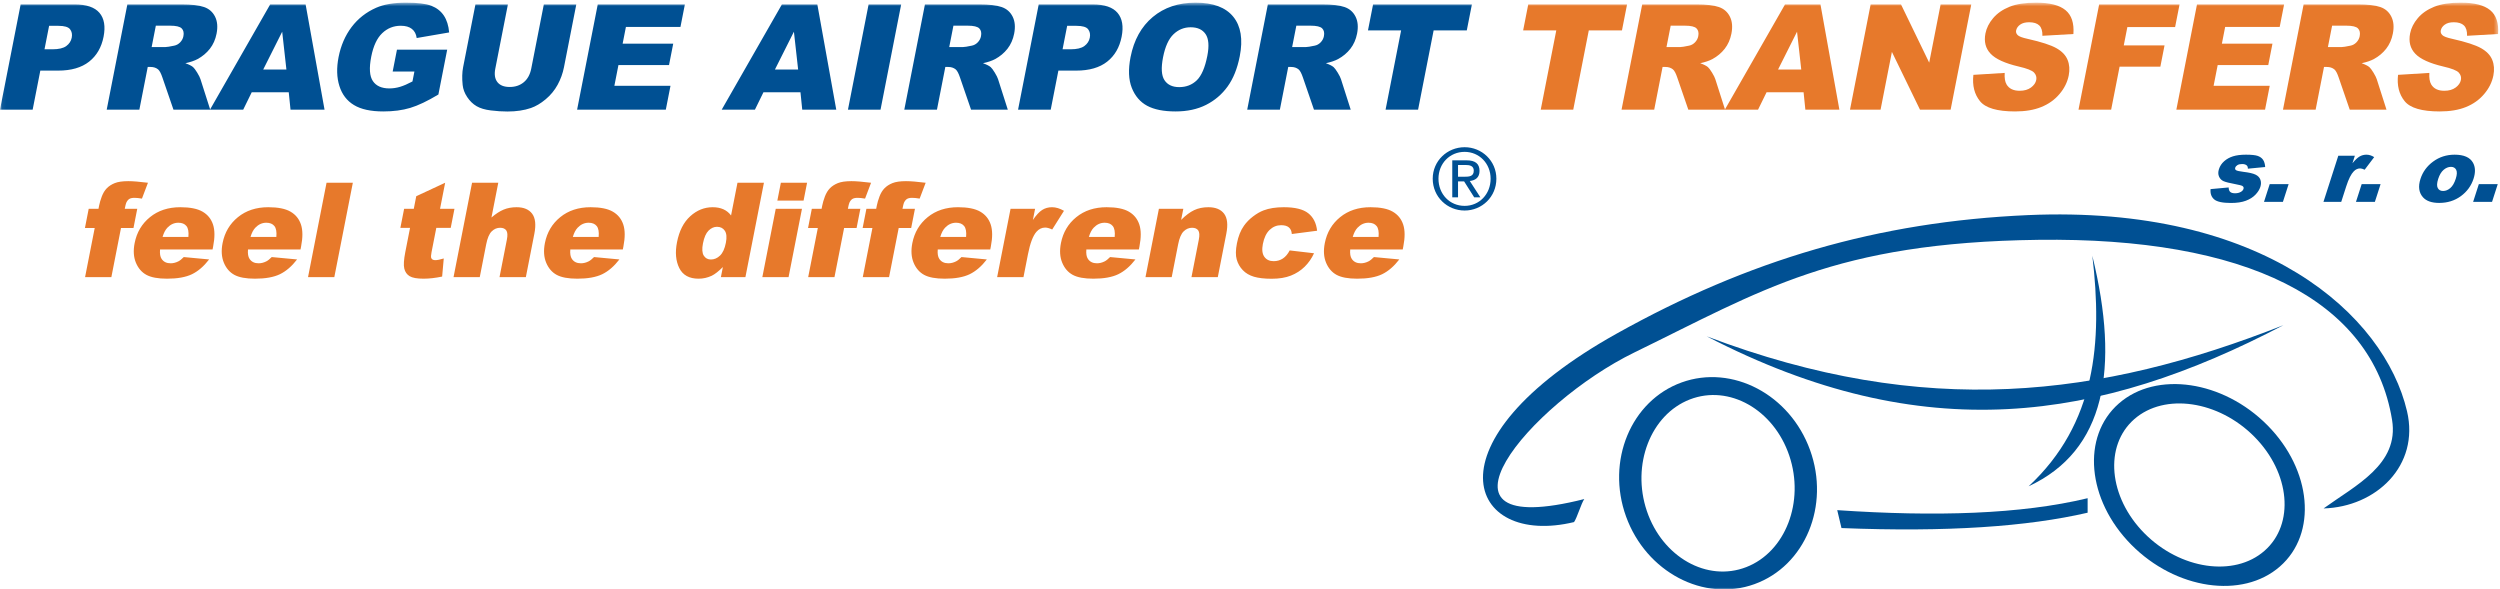
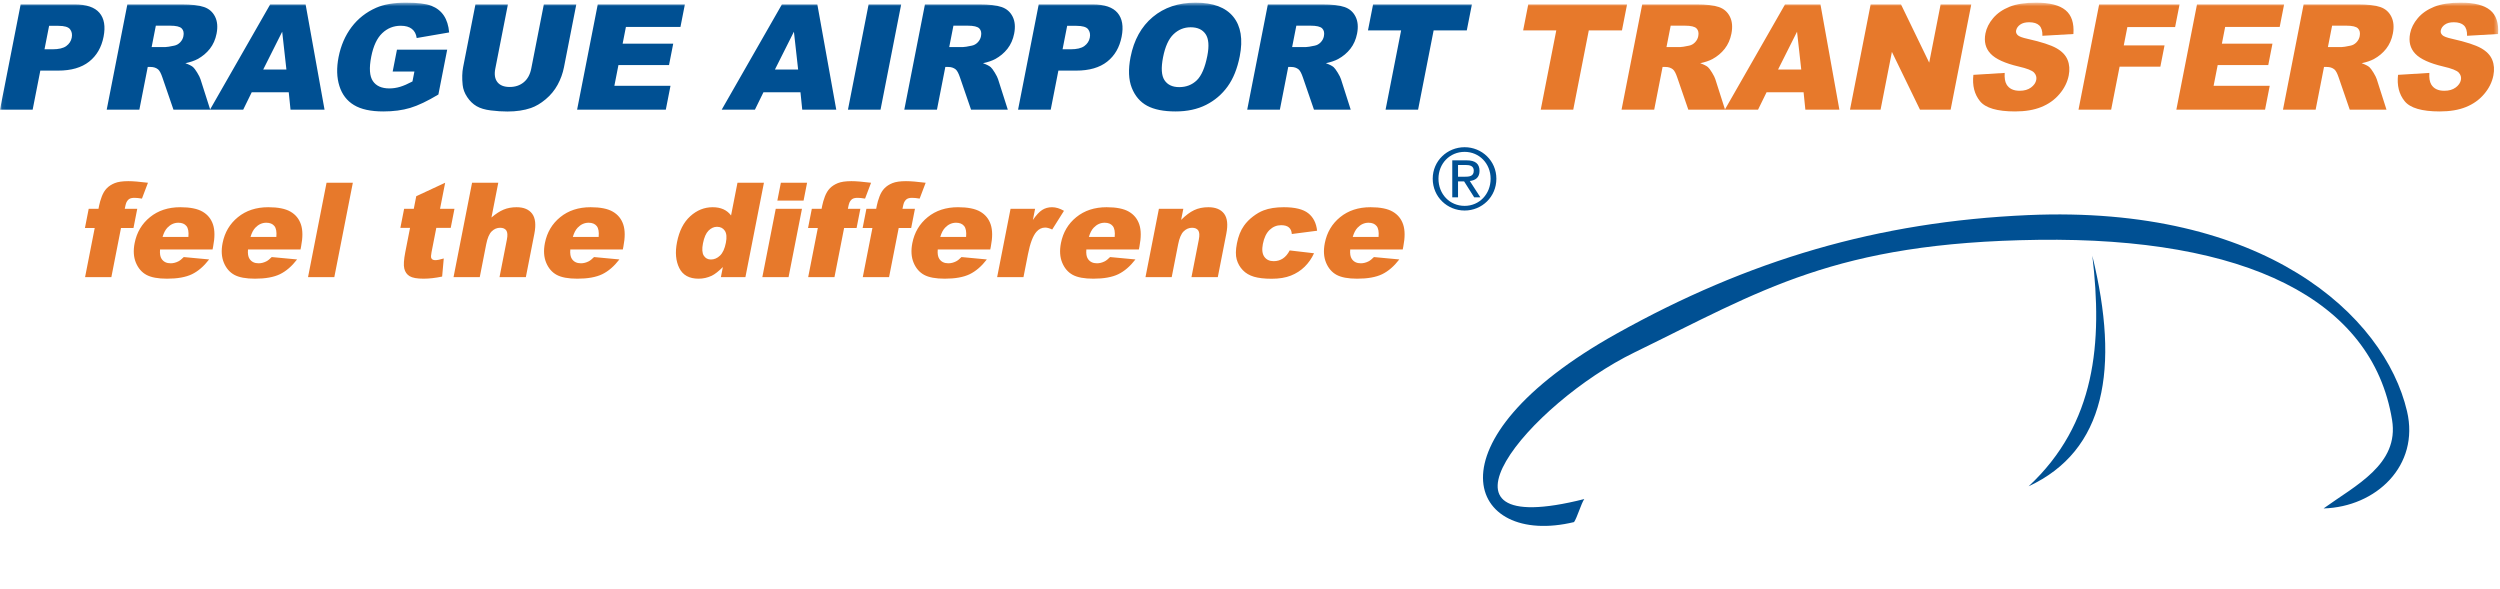
<svg xmlns="http://www.w3.org/2000/svg" xmlns:xlink="http://www.w3.org/1999/xlink" width="598px" height="141px" viewBox="0 0 598 141" version="1.1">
  <title>PATsro new CMYK</title>
  <desc>Created with Sketch.</desc>
  <defs>
    <polygon id="path-1" points="0.06 0.634 597.57 0.634 597.57 141 0.06 141" />
  </defs>
  <g id="PATsro-new-CMYK" stroke="none" stroke-width="1" fill="none" fill-rule="evenodd">
    <g id="Group-7">
      <mask id="mask-2" fill="white">
        <use xlink:href="#path-1" />
      </mask>
      <g id="Clip-2" />
      <path d="M328.439,1.062 L352.076,1.062 L350.855,7.279 L342.922,7.279 L339.205,26.23 L331.428,26.23 L335.146,7.279 L327.217,7.279 L328.439,1.062 Z M309.08,11.258 L312.363,11.258 C312.715,11.258 313.42,11.147 314.486,10.919 C315.023,10.814 315.496,10.549 315.906,10.127 C316.313,9.705 316.57,9.218 316.678,8.669 C316.838,7.854 316.703,7.232 316.273,6.799 C315.844,6.36 314.918,6.142 313.5,6.142 L310.084,6.142 L309.08,11.258 Z M298.333,26.23 L303.27,1.062 L316.232,1.062 C318.635,1.062 320.434,1.267 321.617,1.684 C322.811,2.094 323.686,2.856 324.244,3.974 C324.807,5.088 324.926,6.447 324.611,8.047 C324.338,9.447 323.803,10.649 323.014,11.663 C322.217,12.676 321.234,13.497 320.072,14.129 C319.328,14.528 318.354,14.862 317.148,15.119 C318.014,15.43 318.627,15.741 318.994,16.052 C319.234,16.257 319.563,16.696 319.977,17.369 C320.389,18.051 320.65,18.566 320.76,18.934 L323.09,26.23 L314.301,26.23 L311.656,18.535 C311.322,17.546 310.98,16.896 310.623,16.596 C310.145,16.209 309.543,16.016 308.832,16.016 L308.146,16.016 L306.145,26.23 L298.333,26.23 Z M278.203,13.696 C277.703,16.24 277.814,18.062 278.54,19.174 C279.266,20.282 280.447,20.839 282.069,20.839 C283.739,20.839 285.142,20.295 286.269,19.211 C287.396,18.119 288.241,16.169 288.792,13.356 C289.259,10.983 289.118,9.255 288.378,8.159 C287.636,7.068 286.447,6.524 284.806,6.524 C283.243,6.524 281.874,7.075 280.708,8.188 C279.542,9.295 278.705,11.135 278.203,13.696 Z M270.427,13.661 C271.233,9.552 273.01,6.353 275.742,4.068 C278.483,1.777 281.895,0.634 285.981,0.634 C290.17,0.634 293.179,1.76 295.004,4.01 C296.825,6.254 297.345,9.407 296.55,13.455 C295.973,16.398 295.001,18.812 293.642,20.692 C292.282,22.574 290.566,24.039 288.49,25.087 C286.41,26.136 283.981,26.657 281.186,26.657 C278.349,26.657 276.088,26.207 274.401,25.304 C272.722,24.396 271.497,22.967 270.721,21.008 C269.949,19.052 269.85,16.602 270.427,13.661 Z M254.166,11.791 L256.069,11.791 C257.57,11.791 258.668,11.533 259.38,11.012 C260.087,10.491 260.521,9.823 260.68,9.014 C260.835,8.222 260.704,7.549 260.284,7.004 C259.871,6.453 258.935,6.178 257.481,6.178 L255.267,6.178 L254.166,11.791 Z M248.459,1.062 L261.385,1.062 C264.198,1.062 266.176,1.73 267.313,3.071 C268.452,4.407 268.78,6.318 268.295,8.785 C267.797,11.329 266.646,13.315 264.836,14.745 C263.026,16.174 260.553,16.89 257.419,16.89 L253.165,16.89 L251.333,26.23 L243.521,26.23 L248.459,1.062 Z M227.055,11.258 L230.337,11.258 C230.689,11.258 231.396,11.147 232.461,10.919 C232.998,10.814 233.472,10.549 233.882,10.127 C234.288,9.705 234.545,9.218 234.653,8.669 C234.813,7.854 234.678,7.232 234.248,6.799 C233.818,6.36 232.893,6.142 231.475,6.142 L228.059,6.142 L227.055,11.258 Z M216.308,26.23 L221.245,1.062 L234.208,1.062 C236.61,1.062 238.41,1.267 239.593,1.684 C240.785,2.094 241.66,2.856 242.22,3.974 C242.781,5.088 242.901,6.447 242.587,8.047 C242.312,9.447 241.778,10.649 240.988,11.663 C240.191,12.676 239.209,13.497 238.048,14.129 C237.302,14.528 236.328,14.862 235.123,15.119 C235.99,15.43 236.601,15.741 236.968,16.052 C237.208,16.257 237.539,16.696 237.952,17.369 C238.363,18.051 238.625,18.566 238.735,18.934 L241.065,26.23 L232.275,26.23 L229.631,18.535 C229.297,17.546 228.956,16.896 228.599,16.596 C228.119,16.209 227.517,16.016 226.808,16.016 L226.123,16.016 L224.119,26.23 L216.308,26.23 Z M207.768,1.062 L215.56,1.062 L210.623,26.23 L202.83,26.23 L207.768,1.062 Z M190.913,16.632 L189.904,7.585 L185.363,16.632 L190.913,16.632 Z M191.473,22.075 L182.614,22.075 L180.58,26.23 L172.633,26.23 L187.029,1.062 L195.508,1.062 L200.034,26.23 L191.895,26.23 L191.473,22.075 Z M142.981,1.062 L163.82,1.062 L162.765,6.436 L149.72,6.436 L148.936,10.438 L161.036,10.438 L160.028,15.571 L147.928,15.571 L146.957,20.528 L160.381,20.528 L159.262,26.23 L138.044,26.23 L142.981,1.062 Z M130.084,1.062 L137.848,1.062 L134.904,16.07 C134.612,17.558 134.104,18.959 133.381,20.282 C132.659,21.6 131.706,22.761 130.521,23.751 C129.336,24.741 128.163,25.433 126.994,25.837 C125.373,26.394 123.506,26.674 121.385,26.674 C120.16,26.674 118.841,26.593 117.428,26.417 C116.014,26.247 114.874,25.907 114,25.398 C113.127,24.888 112.38,24.161 111.755,23.224 C111.129,22.287 110.768,21.32 110.666,20.324 C110.499,18.724 110.536,17.306 110.779,16.07 L113.724,1.062 L121.489,1.062 L118.474,16.427 C118.204,17.804 118.374,18.877 118.979,19.644 C119.588,20.417 120.567,20.804 121.92,20.804 C123.256,20.804 124.387,20.423 125.298,19.661 C126.202,18.906 126.796,17.822 127.07,16.427 L130.084,1.062 Z M93.928,17.112 L94.954,11.879 L106.967,11.879 L104.863,22.608 C102.257,24.173 100.014,25.245 98.133,25.808 C96.252,26.377 94.101,26.657 91.675,26.657 C88.686,26.657 86.352,26.148 84.673,25.129 C82.984,24.115 81.824,22.596 81.187,20.581 C80.545,18.566 80.476,16.257 80.987,13.65 C81.527,10.902 82.565,8.51 84.095,6.476 C85.63,4.449 87.589,2.907 89.983,1.853 C91.848,1.038 94.224,0.634 97.108,0.634 C99.885,0.634 101.916,0.886 103.2,1.39 C104.477,1.894 105.467,2.674 106.174,3.733 C106.875,4.789 107.297,6.131 107.436,7.76 L99.672,9.096 C99.548,8.146 99.162,7.42 98.523,6.916 C97.891,6.413 96.996,6.161 95.854,6.161 C94.148,6.161 92.672,6.752 91.426,7.936 C90.179,9.125 89.302,10.995 88.798,13.562 C88.265,16.285 88.398,18.232 89.196,19.398 C89.986,20.564 91.3,21.15 93.134,21.15 C94.002,21.15 94.861,21.02 95.694,20.768 C96.536,20.516 97.528,20.089 98.66,19.486 L99.126,17.112 L93.928,17.112 Z M68.509,16.632 L67.499,7.585 L62.96,16.632 L68.509,16.632 Z M69.069,22.075 L60.21,22.075 L58.176,26.23 L50.229,26.23 L64.625,1.062 L73.104,1.062 L77.63,26.23 L69.491,26.23 L69.069,22.075 Z M36.272,11.258 L39.554,11.258 C39.906,11.258 40.612,11.147 41.678,10.919 C42.215,10.814 42.689,10.549 43.099,10.127 C43.504,9.705 43.762,9.218 43.87,8.669 C44.03,7.854 43.895,7.232 43.464,6.799 C43.035,6.36 42.11,6.142 40.692,6.142 L37.275,6.142 L36.272,11.258 Z M25.524,26.23 L30.462,1.062 L43.424,1.062 C45.827,1.062 47.626,1.267 48.81,1.684 C50.002,2.094 50.876,2.856 51.437,3.974 C51.999,5.088 52.118,6.447 51.804,8.047 C51.529,9.447 50.995,10.649 50.205,11.663 C49.408,12.676 48.427,13.497 47.265,14.129 C46.519,14.528 45.544,14.862 44.34,15.119 C45.206,15.43 45.818,15.741 46.185,16.052 C46.425,16.257 46.755,16.696 47.169,17.369 C47.58,18.051 47.842,18.566 47.952,18.934 L50.282,26.23 L41.492,26.23 L38.848,18.535 C38.514,17.546 38.172,16.896 37.815,16.596 C37.336,16.209 36.734,16.016 36.024,16.016 L35.339,16.016 L33.335,26.23 L25.524,26.23 Z M10.645,11.791 L12.548,11.791 C14.049,11.791 15.148,11.533 15.858,11.012 C16.565,10.491 17.001,9.823 17.159,9.014 C17.314,8.222 17.183,7.549 16.763,7.004 C16.35,6.453 15.414,6.178 13.96,6.178 L11.746,6.178 L10.645,11.791 Z M4.938,1.062 L17.864,1.062 C20.677,1.062 22.655,1.73 23.792,3.071 C24.931,4.407 25.259,6.318 24.774,8.785 C24.276,11.329 23.124,13.315 21.315,14.745 C19.505,16.174 17.032,16.89 13.898,16.89 L9.644,16.89 L7.811,26.23 L0,26.23 L4.938,1.062 L4.938,1.062 Z" id="Fill-1" fill="#005093" mask="url(#mask-2)" />
      <path d="M573.613,17.904 L581.104,17.44 C581.025,18.642 581.174,19.556 581.541,20.188 C582.139,21.209 583.189,21.713 584.678,21.713 C585.785,21.713 586.691,21.455 587.398,20.932 C588.098,20.411 588.514,19.808 588.648,19.121 C588.775,18.472 588.609,17.886 588.137,17.369 C587.664,16.854 586.436,16.367 584.438,15.911 C581.18,15.144 578.945,14.129 577.74,12.858 C576.527,11.587 576.111,9.968 576.498,8 C576.752,6.705 577.367,5.48 578.344,4.332 C579.318,3.183 580.621,2.281 582.256,1.619 C583.889,0.962 586.018,0.634 588.637,0.634 C591.854,0.634 594.193,1.232 595.645,2.427 C597.1,3.623 597.727,5.527 597.537,8.134 L590.123,8.562 C590.152,7.432 589.902,6.605 589.377,6.09 C588.855,5.58 588.045,5.322 586.949,5.322 C586.041,5.322 585.324,5.51 584.793,5.896 C584.26,6.277 583.939,6.747 583.832,7.297 C583.754,7.696 583.871,8.052 584.182,8.375 C584.486,8.709 585.293,9.014 586.615,9.301 C589.869,10.033 592.156,10.778 593.48,11.528 C594.803,12.278 595.693,13.203 596.143,14.318 C596.594,15.424 596.689,16.667 596.418,18.044 C596.104,19.656 595.359,21.144 594.203,22.503 C593.045,23.869 591.594,24.9 589.852,25.602 C588.113,26.306 586.023,26.657 583.584,26.657 C579.307,26.657 576.504,25.837 575.18,24.184 C573.85,22.539 573.328,20.446 573.613,17.904 Z M556.836,11.258 L560.119,11.258 C560.471,11.258 561.178,11.147 562.242,10.919 C562.779,10.814 563.254,10.549 563.664,10.127 C564.07,9.705 564.326,9.218 564.436,8.669 C564.594,7.854 564.459,7.232 564.029,6.799 C563.6,6.36 562.674,6.142 561.256,6.142 L557.84,6.142 L556.836,11.258 Z M546.09,26.23 L551.027,1.062 L563.988,1.062 C566.391,1.062 568.191,1.267 569.375,1.684 C570.566,2.094 571.441,2.856 572.002,3.974 C572.563,5.088 572.682,6.447 572.369,8.047 C572.094,9.447 571.559,10.649 570.77,11.663 C569.973,12.676 568.99,13.497 567.83,14.129 C567.084,14.528 566.109,14.862 564.904,15.119 C565.771,15.43 566.383,15.741 566.75,16.052 C566.99,16.257 567.32,16.696 567.732,17.369 C568.145,18.051 568.406,18.566 568.516,18.934 L570.848,26.23 L562.057,26.23 L559.412,18.535 C559.078,17.546 558.736,16.896 558.381,16.596 C557.9,16.209 557.299,16.016 556.59,16.016 L555.904,16.016 L553.9,26.23 L546.09,26.23 Z M525.52,1.062 L546.357,1.062 L545.303,6.436 L532.258,6.436 L531.475,10.438 L543.574,10.438 L542.566,15.571 L530.467,15.571 L529.494,20.528 L542.918,20.528 L541.801,26.23 L520.582,26.23 L525.52,1.062 Z M502.115,1.062 L521.348,1.062 L520.287,6.47 L508.865,6.47 L508.004,10.865 L517.754,10.865 L516.758,15.946 L507.006,15.946 L504.988,26.23 L497.178,26.23 L502.115,1.062 Z M472.033,17.904 L479.525,17.44 C479.447,18.642 479.596,19.556 479.963,20.188 C480.561,21.209 481.611,21.713 483.1,21.713 C484.207,21.713 485.111,21.455 485.818,20.932 C486.52,20.411 486.936,19.808 487.07,19.121 C487.197,18.472 487.031,17.886 486.557,17.369 C486.086,16.854 484.855,16.367 482.859,15.911 C479.6,15.144 477.367,14.129 476.162,12.858 C474.949,11.587 474.533,9.968 474.918,8 C475.174,6.705 475.789,5.48 476.764,4.332 C477.74,3.183 479.041,2.281 480.676,1.619 C482.311,0.962 484.438,0.634 487.059,0.634 C490.275,0.634 492.613,1.232 494.066,2.427 C495.52,3.623 496.148,5.527 495.957,8.134 L488.545,8.562 C488.572,7.432 488.324,6.605 487.799,6.09 C487.277,5.58 486.467,5.322 485.369,5.322 C484.463,5.322 483.746,5.51 483.213,5.896 C482.68,6.277 482.361,6.747 482.254,7.297 C482.176,7.696 482.291,8.052 482.604,8.375 C482.908,8.709 483.715,9.014 485.035,9.301 C488.291,10.033 490.576,10.778 491.9,11.528 C493.223,12.278 494.113,13.203 494.563,14.318 C495.016,15.424 495.109,16.667 494.84,18.044 C494.523,19.656 493.781,21.144 492.623,22.503 C491.467,23.869 490.016,24.9 488.271,25.602 C486.535,26.306 484.443,26.657 482.006,26.657 C477.729,26.657 474.924,25.837 473.602,24.184 C472.271,22.539 471.75,20.446 472.033,17.904 Z M447.457,1.062 L454.723,1.062 L461.465,14.985 L464.197,1.062 L471.527,1.062 L466.59,26.23 L459.26,26.23 L452.543,12.413 L449.832,26.23 L442.52,26.23 L447.457,1.062 Z M430.859,16.632 L429.852,7.585 L425.311,16.632 L430.859,16.632 Z M431.42,22.075 L422.561,22.075 L420.525,26.23 L412.58,26.23 L426.977,1.062 L435.455,1.062 L439.98,26.23 L431.842,26.23 L431.42,22.075 Z M398.623,11.258 L401.904,11.258 C402.256,11.258 402.963,11.147 404.029,10.919 C404.566,10.814 405.039,10.549 405.449,10.127 C405.855,9.705 406.113,9.218 406.221,8.669 C406.381,7.854 406.246,7.232 405.814,6.799 C405.387,6.36 404.461,6.142 403.043,6.142 L399.627,6.142 L398.623,11.258 Z M387.875,26.23 L392.813,1.062 L405.775,1.062 C408.178,1.062 409.977,1.267 411.16,1.684 C412.352,2.094 413.227,2.856 413.787,3.974 C414.35,5.088 414.469,6.447 414.154,8.047 C413.879,9.447 413.346,10.649 412.555,11.663 C411.76,12.676 410.777,13.497 409.615,14.129 C408.869,14.528 407.895,14.862 406.691,15.119 C407.557,15.43 408.168,15.741 408.535,16.052 C408.777,16.257 409.105,16.696 409.52,17.369 C409.932,18.051 410.193,18.566 410.303,18.934 L412.633,26.23 L403.844,26.23 L401.199,18.535 C400.865,17.546 400.523,16.896 400.166,16.596 C399.688,16.209 399.086,16.016 398.375,16.016 L397.689,16.016 L395.686,26.23 L387.875,26.23 Z M365.555,1.062 L389.191,1.062 L387.971,7.279 L380.037,7.279 L376.32,26.23 L368.545,26.23 L372.262,7.279 L364.334,7.279 L365.555,1.062 L365.555,1.062 Z" id="Fill-3" fill="#E7792B" mask="url(#mask-2)" />
      <path d="M329.752,56.669 C329.861,55.454 329.707,54.587 329.281,54.066 C328.855,53.54 328.213,53.277 327.352,53.277 C326.354,53.277 325.479,53.678 324.727,54.466 C324.25,54.96 323.865,55.691 323.574,56.669 L329.752,56.669 Z M335.533,59.67 L322.969,59.67 C322.881,60.679 323.008,61.427 323.342,61.921 C323.807,62.63 324.531,62.981 325.504,62.981 C326.119,62.981 326.738,62.83 327.352,62.519 C327.732,62.325 328.16,61.984 328.646,61.489 L334.713,62.057 C333.443,63.702 332.078,64.88 330.602,65.594 C329.129,66.304 327.143,66.662 324.646,66.662 C322.48,66.662 320.836,66.357 319.711,65.747 C318.59,65.138 317.75,64.165 317.195,62.835 C316.643,61.504 316.539,59.944 316.893,58.146 C317.395,55.591 318.619,53.519 320.564,51.943 C322.514,50.361 324.93,49.566 327.816,49.566 C330.156,49.566 331.938,49.924 333.148,50.634 C334.365,51.338 335.199,52.368 335.641,53.709 C336.088,55.055 336.094,56.805 335.672,58.961 L335.533,59.67 Z M308.492,59.902 L314.316,60.58 C313.748,61.82 312.994,62.898 312.068,63.808 C311.139,64.716 310.045,65.422 308.777,65.925 C307.518,66.424 305.986,66.678 304.189,66.678 C302.453,66.678 301.041,66.514 299.952,66.195 C298.859,65.867 297.968,65.348 297.28,64.622 C296.586,63.897 296.1,63.05 295.823,62.073 C295.542,61.1 295.558,59.807 295.875,58.193 C296.205,56.51 296.765,55.107 297.562,53.987 C298.144,53.168 298.861,52.432 299.72,51.78 C300.58,51.128 301.42,50.638 302.256,50.323 C303.574,49.819 305.191,49.566 307.1,49.566 C309.77,49.566 311.709,50.045 312.926,51.001 C314.137,51.953 314.852,53.352 315.053,55.192 L309.002,55.975 C308.955,55.275 308.721,54.75 308.301,54.397 C307.883,54.04 307.266,53.866 306.439,53.866 C305.404,53.866 304.49,54.24 303.703,54.982 C302.914,55.727 302.373,56.853 302.076,58.362 C301.813,59.706 301.934,60.727 302.432,61.427 C302.932,62.125 303.674,62.472 304.662,62.472 C305.48,62.472 306.211,62.261 306.855,61.841 C307.496,61.421 308.043,60.774 308.492,59.902 Z M277.209,49.94 L283.05,49.94 L282.527,52.599 C283.613,51.512 284.647,50.739 285.632,50.271 C286.619,49.803 287.754,49.566 289.037,49.566 C290.771,49.566 292.026,50.087 292.806,51.117 C293.582,52.147 293.759,53.74 293.335,55.896 L291.296,66.294 L284.998,66.294 L286.762,57.299 C286.962,56.274 286.915,55.549 286.622,55.123 C286.322,54.692 285.833,54.482 285.144,54.482 C284.387,54.482 283.709,54.771 283.129,55.344 C282.543,55.917 282.104,56.952 281.812,58.44 L280.271,66.294 L274,66.294 L277.209,49.94 Z M266.637,56.669 C266.748,55.454 266.592,54.587 266.167,54.066 C265.741,53.54 265.099,53.277 264.237,53.277 C263.238,53.277 262.364,53.678 261.611,54.466 C261.136,54.96 260.75,55.691 260.459,56.669 L266.637,56.669 Z M272.418,59.67 L259.855,59.67 C259.767,60.679 259.894,61.427 260.228,61.921 C260.693,62.63 261.417,62.981 262.39,62.981 C263.005,62.981 263.624,62.83 264.237,62.519 C264.617,62.325 265.046,61.984 265.533,61.489 L271.598,62.057 C270.328,63.702 268.963,64.88 267.486,65.594 C266.014,66.304 264.028,66.662 261.532,66.662 C259.365,66.662 257.722,66.357 256.597,65.747 C255.476,65.138 254.635,64.165 254.081,62.835 C253.528,61.504 253.424,59.944 253.777,58.146 C254.279,55.591 255.504,53.519 257.45,51.943 C259.398,50.361 261.815,49.566 264.702,49.566 C267.042,49.566 268.822,49.924 270.033,50.634 C271.251,51.338 272.084,52.368 272.526,53.709 C272.973,55.055 272.979,56.805 272.557,58.961 L272.418,59.67 Z M241.725,49.94 L247.593,49.94 L247.067,52.615 C247.862,51.459 248.6,50.66 249.287,50.223 C249.971,49.787 250.757,49.566 251.639,49.566 C252.565,49.566 253.517,49.855 254.502,50.428 L251.687,54.897 C251.012,54.587 250.453,54.434 250.021,54.434 C249.202,54.434 248.5,54.776 247.915,55.449 C247.082,56.406 246.403,58.193 245.89,60.81 L244.814,66.294 L238.516,66.294 L241.725,49.94 Z M231.09,56.669 C231.201,55.454 231.046,54.587 230.621,54.066 C230.195,53.54 229.553,53.277 228.69,53.277 C227.692,53.277 226.818,53.678 226.065,54.466 C225.59,54.96 225.204,55.691 224.913,56.669 L231.09,56.669 Z M236.872,59.67 L224.309,59.67 C224.221,60.679 224.347,61.427 224.682,61.921 C225.146,62.63 225.871,62.981 226.844,62.981 C227.458,62.981 228.078,62.83 228.69,62.519 C229.071,62.325 229.5,61.984 229.986,61.489 L236.051,62.057 C234.782,63.702 233.417,64.88 231.94,65.594 C230.467,66.304 228.482,66.662 225.986,66.662 C223.819,66.662 222.175,66.357 221.051,65.747 C219.929,65.138 219.089,64.165 218.534,62.835 C217.981,61.504 217.878,59.944 218.23,58.146 C218.733,55.591 219.958,53.519 221.903,51.943 C223.852,50.361 226.269,49.566 229.156,49.566 C231.495,49.566 233.276,49.924 234.487,50.634 C235.704,51.338 236.538,52.368 236.98,53.709 C237.426,55.055 237.434,56.805 237.01,58.961 L236.872,59.67 Z M215.871,49.94 L218.857,49.94 L217.956,54.53 L214.97,54.53 L212.663,66.294 L206.375,66.294 L208.683,54.53 L206.344,54.53 L207.245,49.94 L209.584,49.94 L209.73,49.199 C209.861,48.531 210.078,47.795 210.376,46.996 C210.682,46.197 211.077,45.539 211.571,45.035 C212.066,44.524 212.703,44.115 213.474,43.801 C214.25,43.49 215.327,43.332 216.705,43.332 C217.803,43.332 219.371,43.458 221.418,43.715 L219.979,47.506 C219.254,47.379 218.66,47.322 218.198,47.322 C217.635,47.322 217.211,47.416 216.928,47.605 C216.644,47.795 216.411,48.094 216.225,48.505 C216.129,48.731 216.014,49.209 215.871,49.94 Z M202.813,49.94 L205.798,49.94 L204.897,54.53 L201.912,54.53 L199.604,66.294 L193.317,66.294 L195.625,54.53 L193.285,54.53 L194.187,49.94 L196.526,49.94 L196.671,49.199 C196.802,48.531 197.02,47.795 197.317,46.996 C197.623,46.197 198.019,45.539 198.513,45.035 C199.008,44.524 199.644,44.115 200.416,43.801 C201.192,43.49 202.269,43.332 203.646,43.332 C204.745,43.332 206.312,43.458 208.359,43.715 L206.921,47.506 C206.196,47.379 205.601,47.322 205.139,47.322 C204.576,47.322 204.153,47.416 203.869,47.605 C203.586,47.795 203.353,48.094 203.167,48.505 C203.07,48.731 202.955,49.209 202.813,49.94 Z M185.559,49.94 L191.832,49.94 L188.623,66.294 L182.35,66.294 L185.559,49.94 Z M186.78,43.715 L193.052,43.715 L192.214,47.984 L185.942,47.984 L186.78,43.715 Z M173.628,58.073 C173.881,56.784 173.8,55.828 173.377,55.196 C172.959,54.566 172.333,54.25 171.503,54.25 C170.771,54.25 170.102,54.555 169.489,55.16 C168.877,55.765 168.431,56.778 168.15,58.209 C167.888,59.544 167.954,60.521 168.337,61.141 C168.726,61.762 169.294,62.073 170.042,62.073 C170.845,62.073 171.575,61.762 172.229,61.137 C172.888,60.507 173.352,59.486 173.628,58.073 Z M182.732,43.715 L178.302,66.294 L172.436,66.294 L172.911,63.875 C171.885,64.9 171,65.594 170.252,65.957 C169.256,66.424 168.207,66.662 167.096,66.662 C164.868,66.662 163.331,65.816 162.485,64.123 C161.645,62.43 161.46,60.37 161.937,57.946 C162.468,55.234 163.522,53.162 165.105,51.726 C166.686,50.287 168.48,49.566 170.477,49.566 C171.456,49.566 172.305,49.734 173.039,50.061 C173.769,50.392 174.376,50.88 174.869,51.538 L176.403,43.715 L182.732,43.715 Z M143.199,56.669 C143.31,55.454 143.155,54.587 142.73,54.066 C142.304,53.54 141.662,53.277 140.799,53.277 C139.8,53.277 138.926,53.678 138.173,54.466 C137.698,54.96 137.313,55.691 137.022,56.669 L143.199,56.669 Z M148.98,59.67 L136.417,59.67 C136.329,60.679 136.456,61.427 136.79,61.921 C137.255,62.63 137.979,62.981 138.953,62.981 C139.567,62.981 140.186,62.83 140.799,62.519 C141.179,62.325 141.608,61.984 142.095,61.489 L148.16,62.057 C146.89,63.702 145.525,64.88 144.049,65.594 C142.576,66.304 140.591,66.662 138.094,66.662 C135.928,66.662 134.284,66.357 133.159,65.747 C132.038,65.138 131.197,64.165 130.643,62.835 C130.09,61.504 129.986,59.944 130.339,58.146 C130.842,55.591 132.067,53.519 134.012,51.943 C135.961,50.361 138.378,49.566 141.265,49.566 C143.604,49.566 145.385,49.924 146.595,50.634 C147.813,51.338 148.646,52.368 149.088,53.709 C149.535,55.055 149.542,56.805 149.119,58.961 L148.98,59.67 Z M112.916,43.715 L119.187,43.715 L117.556,52.032 C118.581,51.149 119.551,50.517 120.467,50.139 C121.382,49.756 122.418,49.566 123.57,49.566 C125.273,49.566 126.512,50.087 127.292,51.122 C128.064,52.163 128.242,53.751 127.821,55.896 L125.782,66.294 L119.483,66.294 L121.248,57.299 C121.448,56.274 121.401,55.549 121.107,55.123 C120.808,54.692 120.318,54.482 119.63,54.482 C118.873,54.482 118.195,54.771 117.615,55.344 C117.029,55.917 116.59,56.952 116.297,58.44 L114.757,66.294 L108.486,66.294 L112.916,43.715 Z M106.481,43.715 L105.26,49.94 L108.709,49.94 L107.811,54.513 L104.362,54.513 L103.225,60.317 C103.086,61.016 103.065,61.478 103.151,61.704 C103.289,62.052 103.612,62.23 104.127,62.23 C104.589,62.23 105.262,62.093 106.146,61.825 L105.76,66.157 C104.142,66.494 102.663,66.662 101.317,66.662 C99.757,66.662 98.644,66.462 97.987,66.062 C97.324,65.663 96.896,65.053 96.703,64.238 C96.506,63.424 96.594,62.099 96.953,60.269 L98.081,54.513 L95.768,54.513 L96.666,49.94 L98.979,49.94 L99.568,46.933 L106.481,43.715 Z M78.109,43.715 L84.398,43.715 L79.968,66.294 L73.68,66.294 L78.109,43.715 Z M66.102,56.669 C66.212,55.454 66.057,54.587 65.633,54.066 C65.206,53.54 64.564,53.277 63.702,53.277 C62.703,53.277 61.829,53.678 61.076,54.466 C60.601,54.96 60.215,55.691 59.924,56.669 L66.102,56.669 Z M71.883,59.67 L59.32,59.67 C59.232,60.679 59.359,61.427 59.693,61.921 C60.158,62.63 60.882,62.981 61.855,62.981 C62.47,62.981 63.089,62.83 63.702,62.519 C64.082,62.325 64.511,61.984 64.998,61.489 L71.063,62.057 C69.793,63.702 68.428,64.88 66.951,65.594 C65.479,66.304 63.493,66.662 60.997,66.662 C58.831,66.662 57.187,66.357 56.062,65.747 C54.941,65.138 54.1,64.165 53.546,62.835 C52.993,61.504 52.889,59.944 53.242,58.146 C53.745,55.591 54.97,53.519 56.915,51.943 C58.864,50.361 61.281,49.566 64.167,49.566 C66.506,49.566 68.287,49.924 69.498,50.634 C70.716,51.338 71.549,52.368 71.991,53.709 C72.437,55.055 72.445,56.805 72.021,58.961 L71.883,59.67 Z M45.063,56.669 C45.174,55.454 45.019,54.587 44.595,54.066 C44.168,53.54 43.526,53.277 42.664,53.277 C41.665,53.277 40.791,53.678 40.038,54.466 C39.563,54.96 39.177,55.691 38.886,56.669 L45.063,56.669 Z M50.845,59.67 L38.282,59.67 C38.194,60.679 38.321,61.427 38.654,61.921 C39.12,62.63 39.844,62.981 40.817,62.981 C41.432,62.981 42.051,62.83 42.664,62.519 C43.044,62.325 43.473,61.984 43.959,61.489 L50.024,62.057 C48.755,63.702 47.39,64.88 45.913,65.594 C44.44,66.304 42.455,66.662 39.959,66.662 C37.792,66.662 36.148,66.357 35.024,65.747 C33.902,65.138 33.061,64.165 32.507,62.835 C31.955,61.504 31.851,59.944 32.204,58.146 C32.706,55.591 33.932,53.519 35.876,51.943 C37.825,50.361 40.243,49.566 43.129,49.566 C45.468,49.566 47.249,49.924 48.459,50.634 C49.678,51.338 50.511,52.368 50.953,53.709 C51.399,55.055 51.406,56.805 50.983,58.961 L50.845,59.67 Z M29.844,49.94 L32.83,49.94 L31.929,54.53 L28.943,54.53 L26.636,66.294 L20.349,66.294 L22.656,54.53 L20.317,54.53 L21.218,49.94 L23.558,49.94 L23.703,49.199 C23.834,48.531 24.052,47.795 24.35,46.996 C24.654,46.197 25.05,45.539 25.544,45.035 C26.04,44.524 26.676,44.115 27.447,43.801 C28.223,43.49 29.3,43.332 30.678,43.332 C31.776,43.332 33.344,43.458 35.391,43.715 L33.953,47.506 C33.227,47.379 32.633,47.322 32.171,47.322 C31.608,47.322 31.185,47.416 30.901,47.605 C30.618,47.795 30.384,48.094 30.198,48.505 C30.102,48.731 29.987,49.209 29.844,49.94 L29.844,49.94 Z" id="Fill-4" fill="#E7792B" mask="url(#mask-2)" />
-       <path d="M404.205,95.548 C413.594,91.908 424.271,97.947 427.996,108.987 C431.715,120.027 427.096,132.008 417.711,135.651 C408.328,139.298 397.65,133.262 393.922,122.219 C390.205,111.182 394.818,99.196 404.205,95.548 Z M402.236,91.481 C414.361,87.099 428.158,94.365 432.963,107.645 C437.773,120.926 431.803,135.337 419.682,139.72 C407.561,144.109 393.762,136.844 388.955,123.562 C384.148,110.28 390.111,95.867 402.236,91.481 L402.236,91.481 Z" id="Fill-5" fill="#005093" mask="url(#mask-2)" />
-       <path d="M506.832,96.512 C515.813,88.658 531.787,91.012 542.391,101.743 C553.008,112.476 554.346,127.641 545.357,135.502 C536.387,143.368 520.398,141.015 509.797,130.283 C499.182,119.547 497.844,104.38 506.832,96.512 Z M510.529,100.252 C517.785,93.909 530.691,95.811 539.262,104.481 C547.842,113.155 548.924,125.406 541.66,131.758 C534.41,138.116 521.488,136.212 512.928,127.548 C504.346,118.867 503.266,106.611 510.529,100.252 L510.529,100.252 Z" id="Fill-6" fill="#005093" mask="url(#mask-2)" />
    </g>
-     <path d="M439.465,122.027 C462.996,123.624 483.436,123.014 499.361,119.171 C499.361,120.327 499.361,121.484 499.361,122.638 C484.996,125.966 465.707,127.325 440.482,126.311 C440.143,124.882 439.803,123.454 439.465,122.027" id="Fill-8" fill="#005093" />
    <path d="M376.512,124.882 C351.166,130.988 340.379,105.665 386.697,79.805 C418.262,62.182 449.223,53.028 485.1,51.453 C541.506,48.977 570.355,75.361 575.76,98.366 C578.82,111.401 568.348,121.256 555.795,121.618 C563.449,116.088 573.92,111.091 572.184,100.444 C567.451,71.449 536.922,56.719 487.545,57.368 C438.861,58.009 421.324,69.517 390.977,84.291 C365.826,96.535 338.258,129.664 378.957,119.374 C378.209,120.463 377.26,123.795 376.512,124.882" id="Fill-9" fill="#005093" />
-     <path d="M546.203,77.775 C502.164,100.857 460.137,107.353 408.25,80.452 C460.613,100.316 502.408,95.047 546.203,77.775" id="Fill-10" fill="#005093" />
    <path d="M500.486,61.18 C507.105,88.258 503.584,107.796 485.248,116.32 C501.346,101.333 502.945,81.882 500.486,61.18" id="Fill-11" fill="#005093" />
-     <path d="M592.936,44.05 L597.459,44.05 L596.096,48.291 L591.57,48.291 L592.936,44.05 Z M583.217,42.791 C582.9,43.777 582.863,44.505 583.113,44.972 C583.359,45.445 583.783,45.683 584.387,45.683 C584.996,45.683 585.572,45.449 586.113,44.984 C586.656,44.519 587.09,43.777 587.42,42.748 C587.729,41.794 587.76,41.08 587.516,40.612 C587.271,40.147 586.857,39.912 586.275,39.912 C585.658,39.912 585.07,40.151 584.516,40.623 C583.963,41.098 583.527,41.822 583.217,42.791 Z M578.973,42.801 C579.514,41.119 580.529,39.728 582.016,38.639 C583.506,37.546 585.215,36.999 587.148,36.999 C589.359,36.999 590.824,37.642 591.541,38.923 C592.117,39.955 592.162,41.23 591.674,42.741 C591.129,44.437 590.117,45.828 588.643,46.914 C587.17,47.996 585.438,48.539 583.447,48.539 C581.672,48.539 580.383,48.088 579.576,47.187 C578.59,46.074 578.391,44.611 578.973,42.801 Z M564.91,44.05 L569.434,44.05 L568.068,48.291 L563.545,48.291 L564.91,44.05 Z M559.322,37.251 L563.281,37.251 L562.701,39.058 C563.336,38.277 563.902,37.738 564.402,37.443 C564.902,37.149 565.449,36.999 566.047,36.999 C566.67,36.999 567.289,37.195 567.906,37.582 L565.627,40.597 C565.197,40.388 564.832,40.285 564.541,40.285 C563.988,40.285 563.484,40.516 563.033,40.97 C562.389,41.616 561.781,42.823 561.213,44.59 L560.021,48.291 L555.77,48.291 L559.322,37.251 Z M542.912,44.05 L547.436,44.05 L546.072,48.291 L541.547,48.291 L542.912,44.05 Z M528.766,45.235 L533.094,44.838 C533.107,45.339 533.232,45.697 533.477,45.91 C533.719,46.126 534.102,46.232 534.623,46.232 C535.189,46.232 535.668,46.113 536.059,45.867 C536.359,45.69 536.553,45.463 536.639,45.193 C536.738,44.887 536.652,44.654 536.391,44.487 C536.199,44.369 535.639,44.224 534.711,44.05 C533.326,43.791 532.377,43.557 531.879,43.338 C531.377,43.117 531.014,42.748 530.789,42.23 C530.563,41.712 530.559,41.119 530.773,40.452 C531.008,39.724 531.422,39.097 532.014,38.571 C532.605,38.043 533.314,37.649 534.139,37.39 C534.965,37.131 536,36.999 537.25,36.999 C538.566,36.999 539.506,37.102 540.068,37.301 C540.633,37.504 541.053,37.816 541.336,38.238 C541.619,38.659 541.781,39.232 541.832,39.951 L537.689,40.349 C537.697,39.994 537.611,39.735 537.42,39.568 C537.158,39.345 536.793,39.235 536.32,39.235 C535.846,39.235 535.465,39.321 535.195,39.491 C534.92,39.661 534.748,39.866 534.67,40.108 C534.582,40.381 534.656,40.584 534.887,40.722 C535.121,40.86 535.684,40.984 536.576,41.098 C537.93,41.258 538.906,41.478 539.5,41.761 C540.096,42.046 540.49,42.45 540.684,42.979 C540.879,43.504 540.875,44.083 540.672,44.714 C540.465,45.352 540.074,45.973 539.494,46.576 C538.916,47.18 538.156,47.659 537.215,48.014 C536.27,48.372 535.084,48.55 533.656,48.55 C531.641,48.55 530.297,48.262 529.625,47.687 C528.957,47.113 528.67,46.293 528.766,45.235 L528.766,45.235 Z" id="Fill-12" fill="#005093" />
    <path d="M348.76,42.279 L350.197,42.279 C351.412,42.279 352.526,42.219 352.526,40.821 C352.526,39.647 351.514,39.465 350.582,39.465 L348.76,39.465 L348.76,42.279 Z M347.383,38.351 L350.805,38.351 C352.911,38.351 353.903,39.181 353.903,40.882 C353.903,42.482 352.891,43.15 351.574,43.291 L354.105,47.199 L352.627,47.199 L350.218,43.393 L348.76,43.393 L348.76,47.199 L347.383,47.199 L347.383,38.351 Z M350.339,49.244 C353.843,49.244 356.556,46.45 356.556,42.745 C356.556,39.12 353.843,36.326 350.339,36.326 C346.775,36.326 344.083,39.12 344.083,42.745 C344.083,46.45 346.775,49.244 350.339,49.244 Z M350.339,35.212 C354.47,35.212 357.933,38.472 357.933,42.745 C357.933,47.098 354.47,50.358 350.339,50.358 C346.188,50.358 342.706,47.098 342.706,42.745 C342.706,38.472 346.188,35.212 350.339,35.212 L350.339,35.212 Z" id="Fill-13" fill="#005093" />
  </g>
</svg>